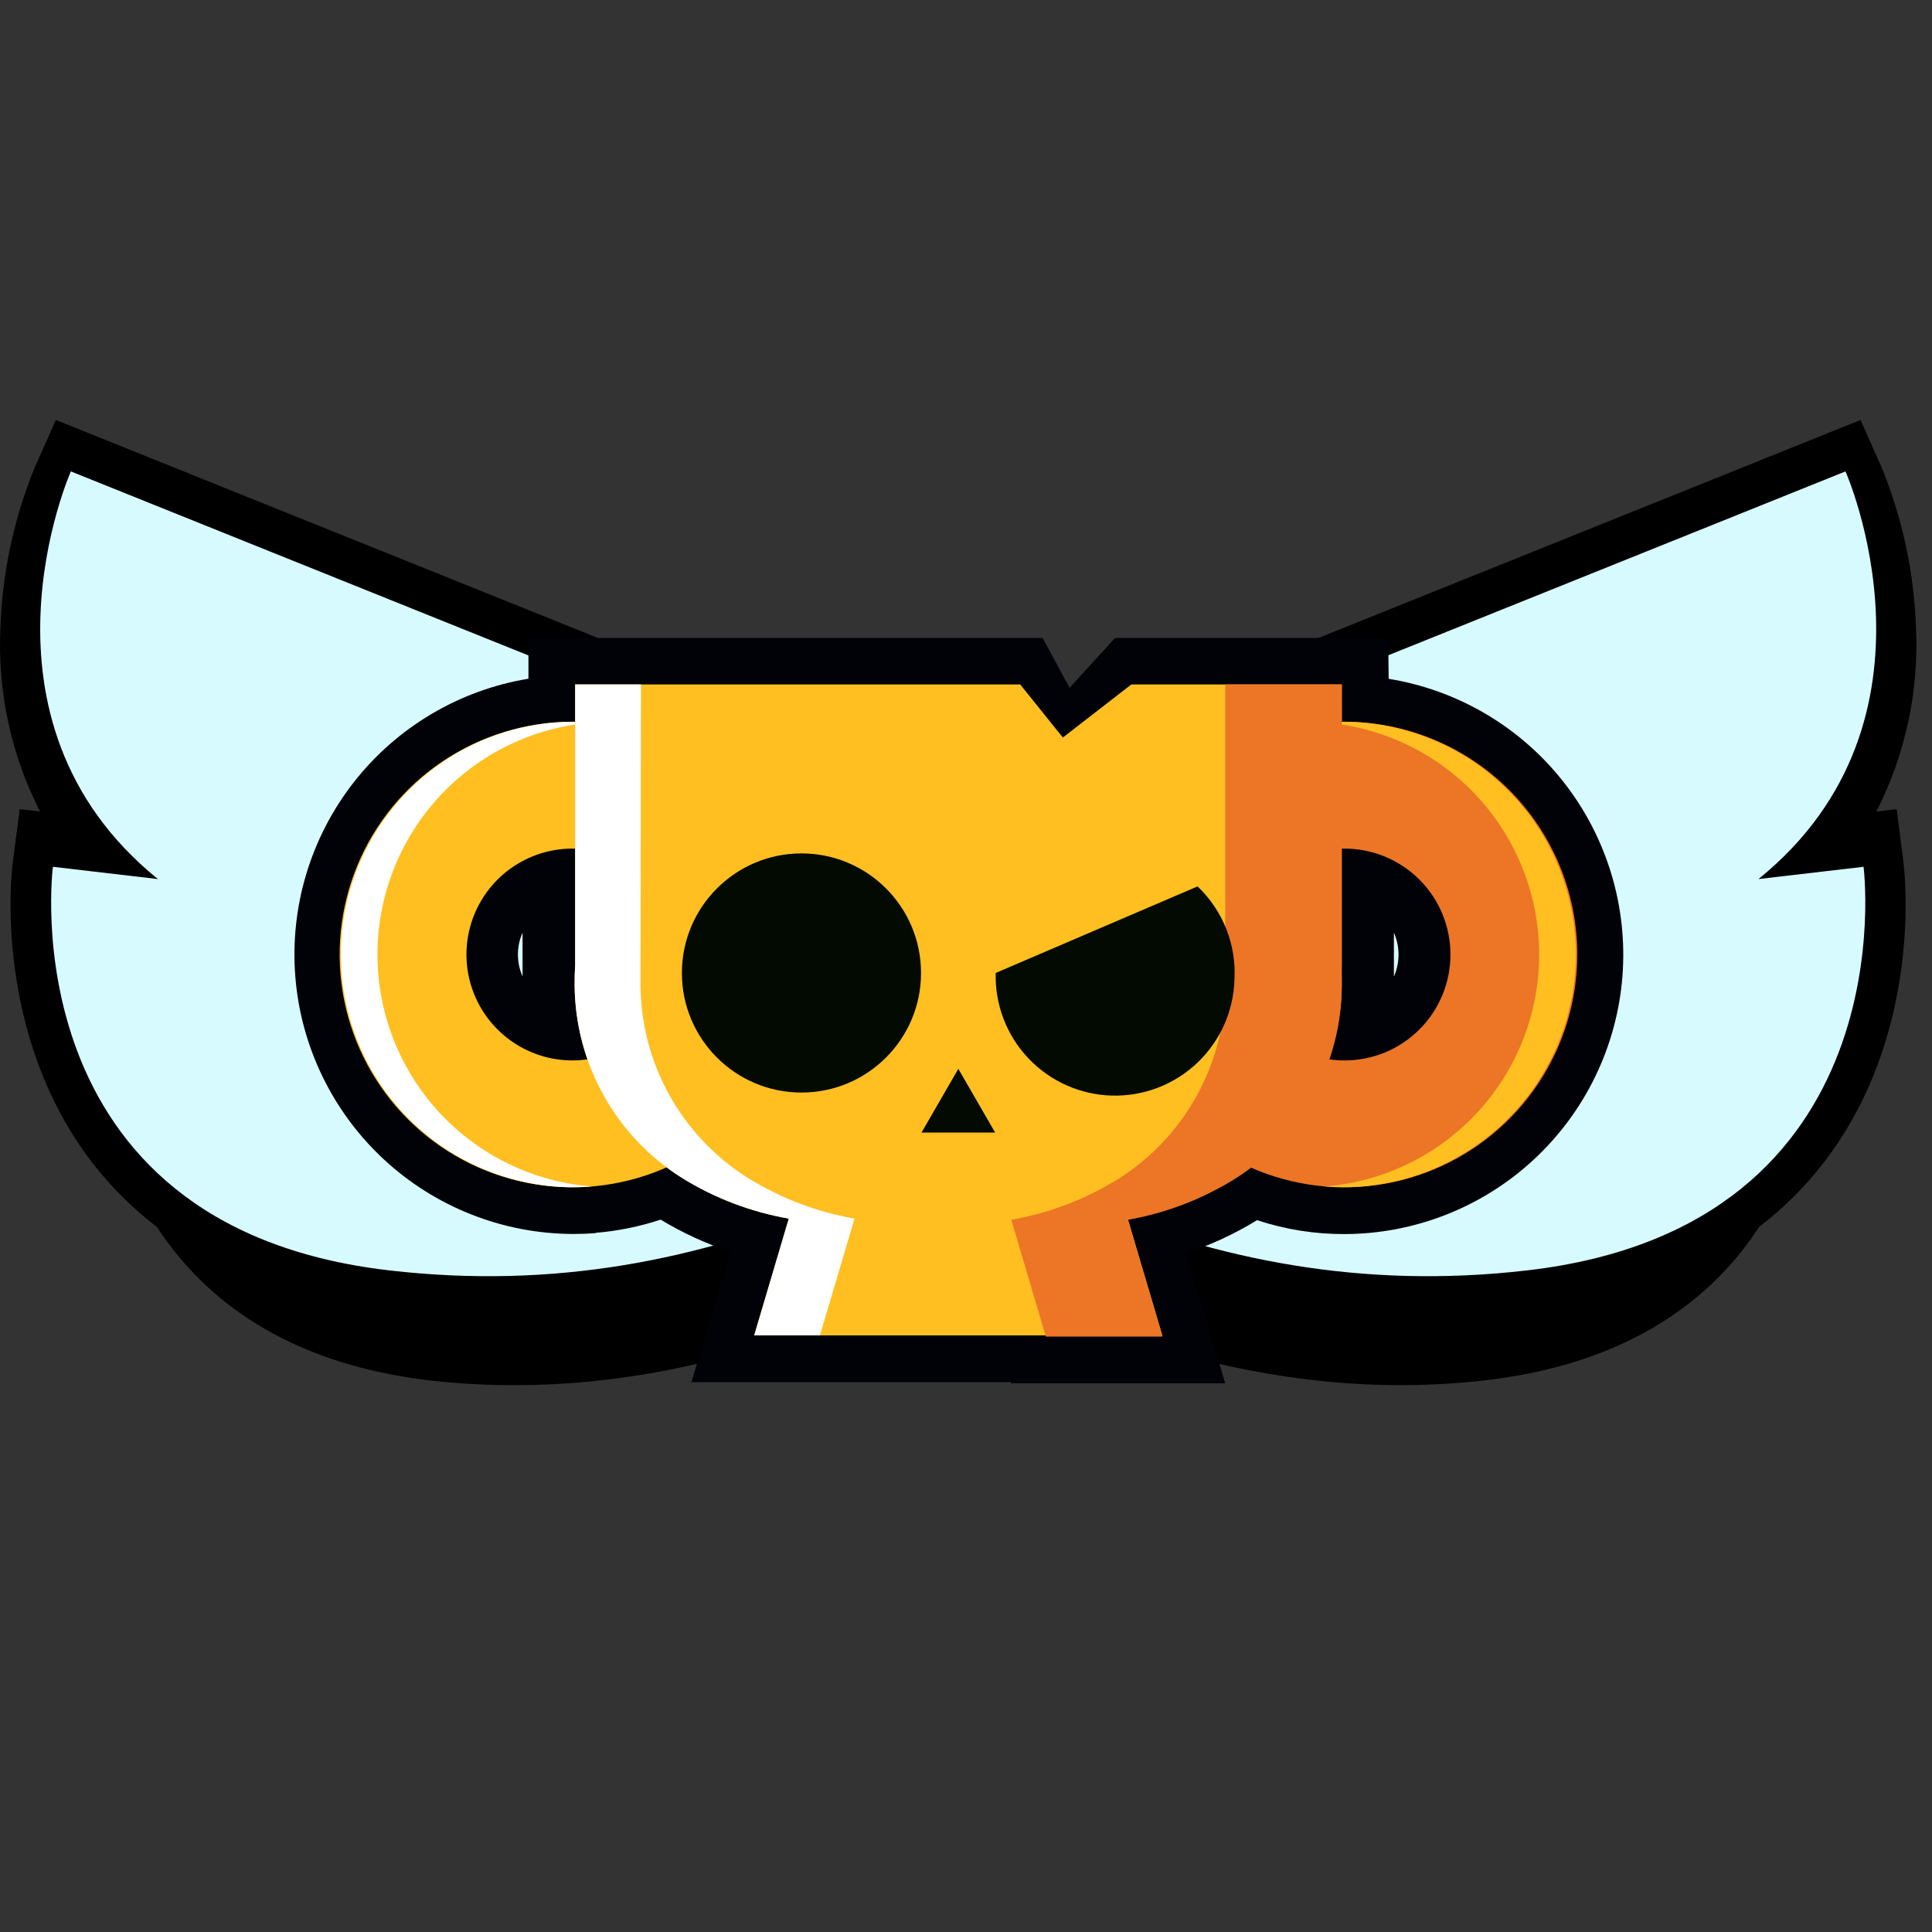
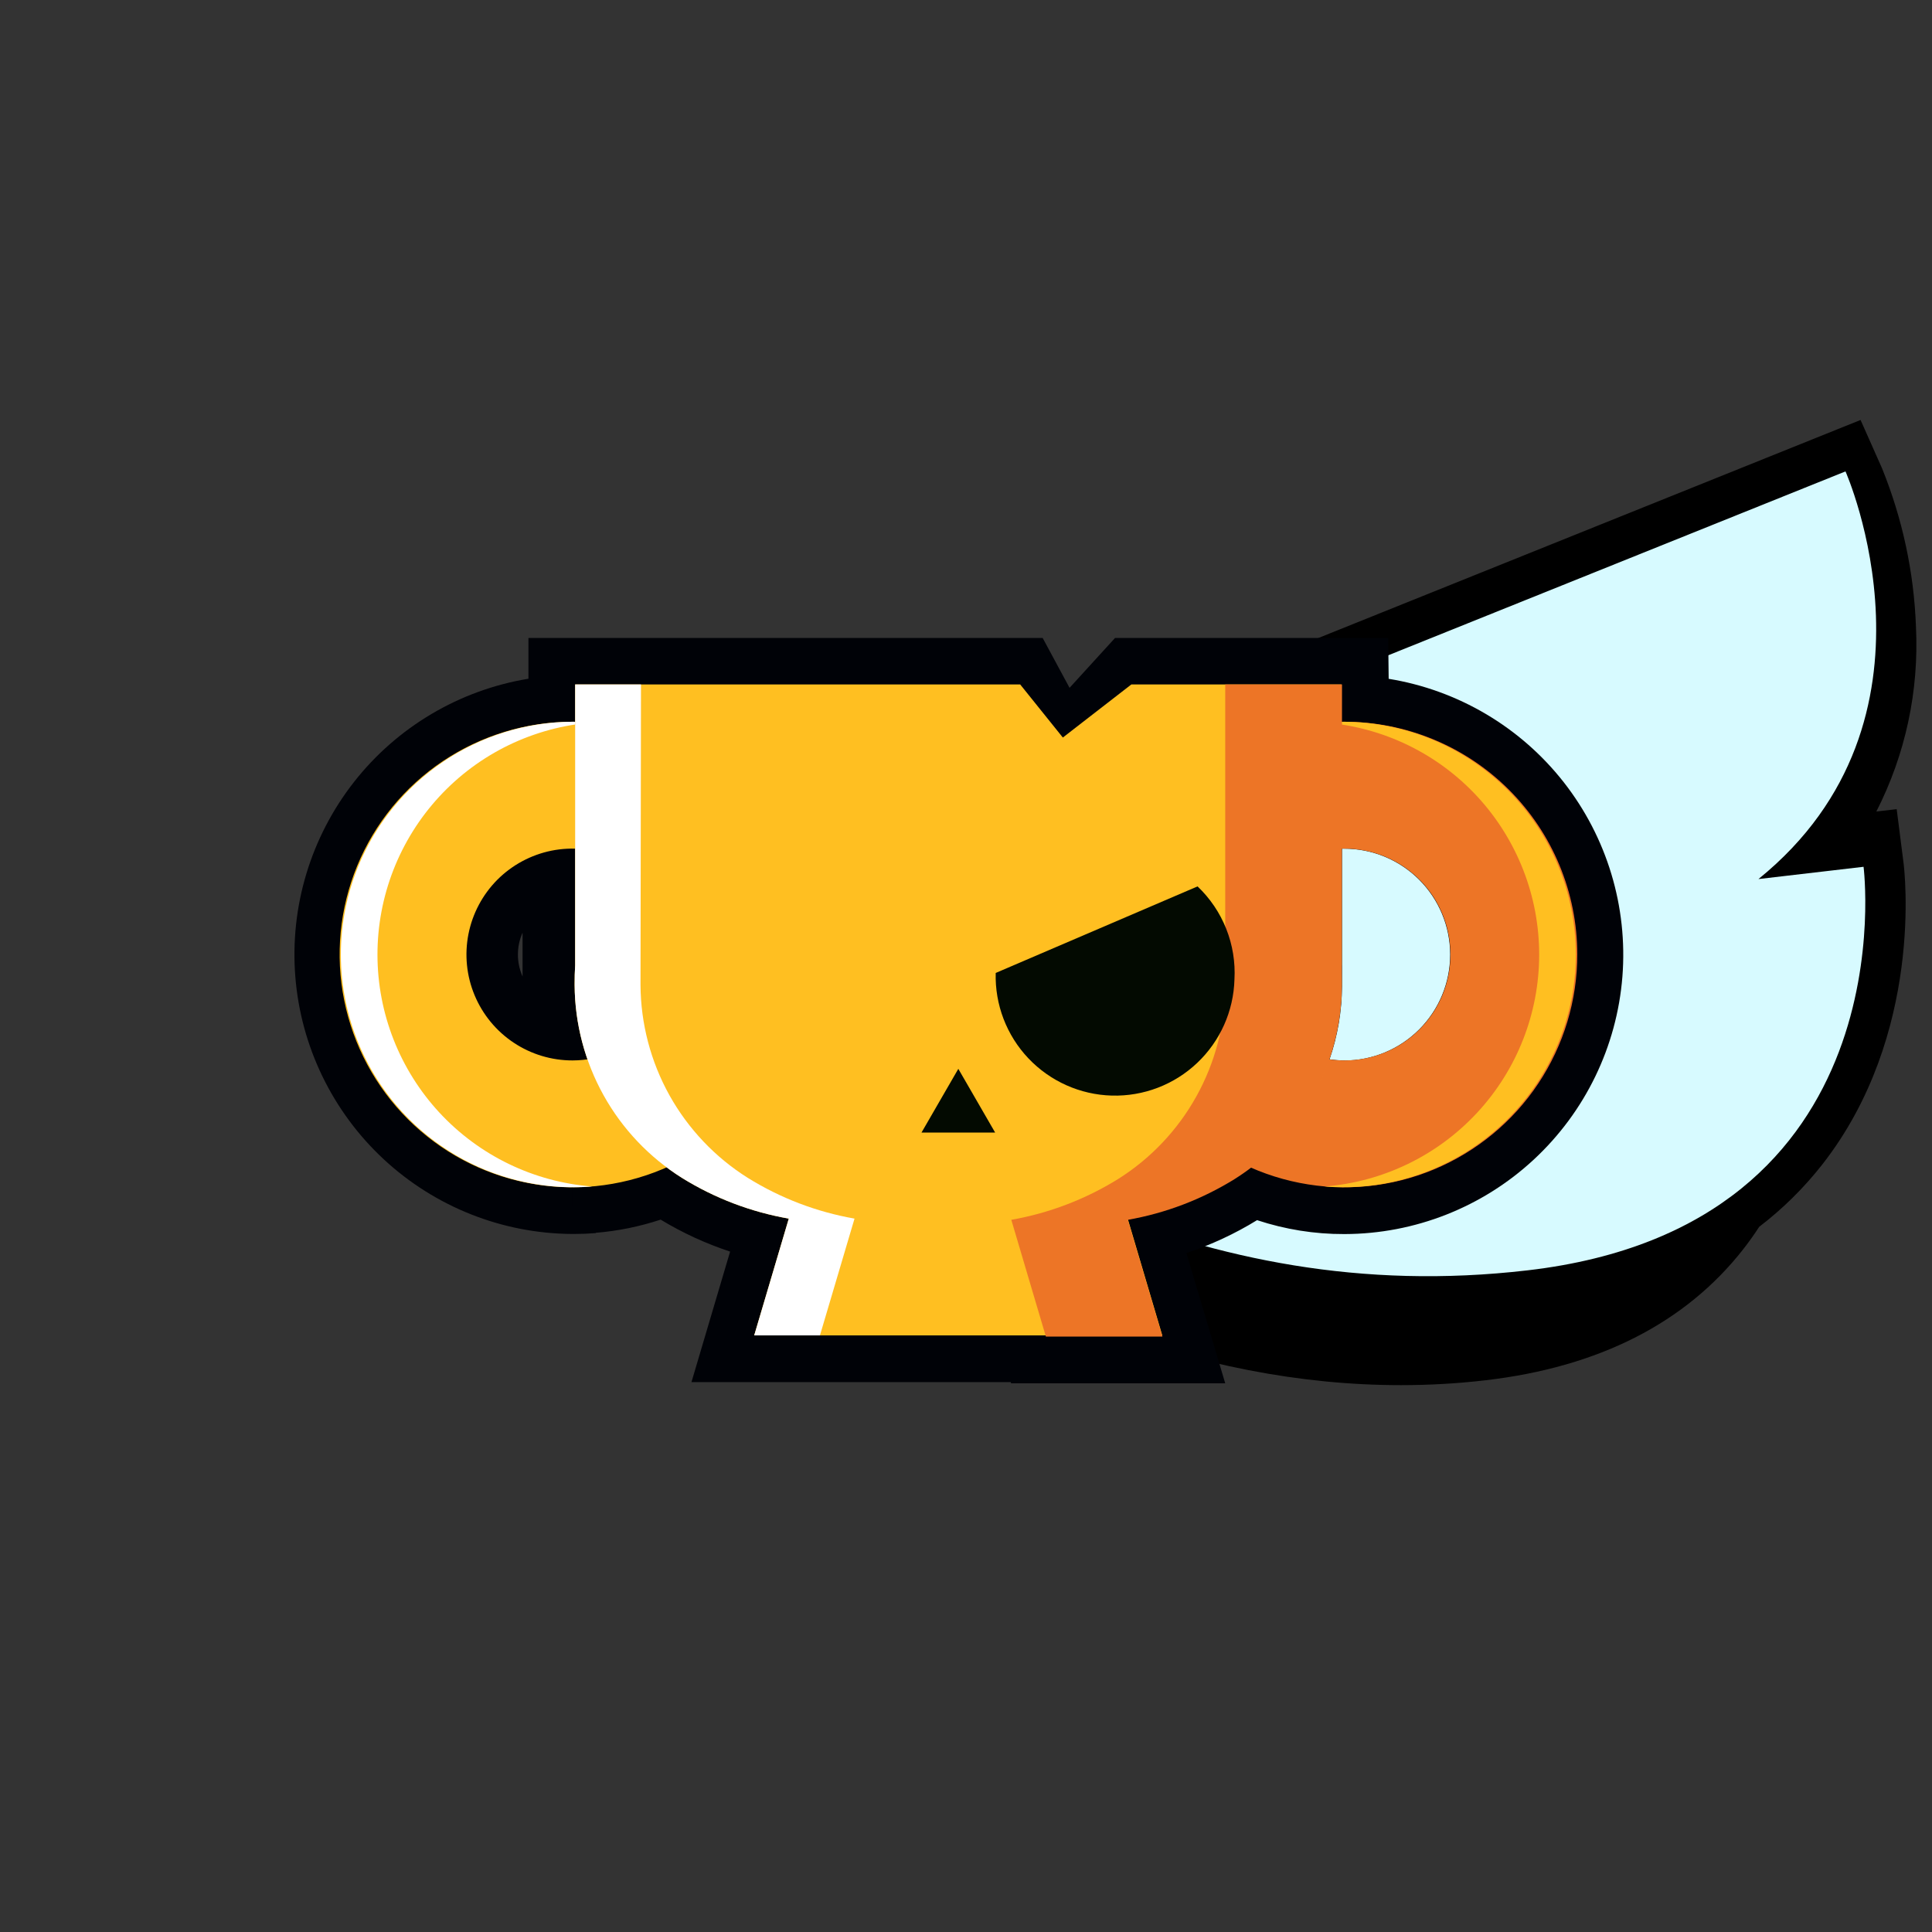
<svg xmlns="http://www.w3.org/2000/svg" viewBox="0 0 40 40" fill="none">
  <rect x="0" y="0" width="40" height="40" fill="#333333" stroke="none" />
  <path d="M39.269 16.753L38.848 16.801C39.451 15.62 39.733 14.301 39.668 12.976C39.627 11.85 39.389 10.741 38.966 9.697L38.521 8.695L22.611 15.093L22.574 15.079L22.538 15.093V25.869V27.432L22.573 27.447L22.61 27.432C24.782 28.261 26.925 28.678 29.002 28.678C29.588 28.678 30.174 28.645 30.756 28.577C33.102 28.304 34.898 27.39 36.094 25.861C36.212 25.709 36.322 25.555 36.423 25.399C36.911 25.026 37.349 24.593 37.728 24.11C39.839 21.411 39.429 18.011 39.411 17.868L39.269 16.753Z" fill="black" />
  <path d="M22.533 16.064L38.209 9.76C38.209 9.76 40.49 14.894 36.407 18.2L38.583 17.946C38.583 17.946 39.538 25.381 31.628 26.301C28.165 26.704 25.211 26.062 22.533 24.982V16.064Z" fill="#D7FAFF" />
-   <path d="M0.408 16.753L0.829 16.801C0.226 15.62 -0.056 14.301 0.009 12.976C0.05 11.85 0.288 10.741 0.711 9.697L1.156 8.695L17.065 15.093L17.102 15.079L17.139 15.093V25.869H17.133V27.432L17.096 27.447L17.06 27.432C14.889 28.261 12.746 28.678 10.668 28.678C10.083 28.68 9.499 28.648 8.918 28.583C6.571 28.31 4.776 27.395 3.58 25.866C3.462 25.714 3.352 25.56 3.25 25.404C2.762 25.031 2.324 24.598 1.944 24.115C-0.165 21.416 0.243 18.016 0.262 17.873L0.408 16.753Z" fill="black" />
-   <path d="M17.143 16.064L1.467 9.76C1.467 9.76 -0.813 14.894 3.269 18.2L1.095 17.946C1.095 17.946 0.138 25.381 8.05 26.301C11.513 26.704 14.465 26.062 17.143 24.982V16.064Z" fill="#D7FAFF" />
  <path d="M27.828 14.943H27.791V14.168H23.423L22.005 15.269L21.122 14.17H11.908V14.945H11.868H11.842C11.209 14.946 10.583 15.072 9.999 15.315C9.414 15.558 8.884 15.914 8.437 16.362C7.99 16.811 7.636 17.343 7.395 17.928C7.154 18.513 7.031 19.14 7.032 19.772C7.033 20.405 7.159 21.032 7.402 21.616C7.645 22.2 8.001 22.731 8.449 23.177C8.898 23.624 9.429 23.978 10.014 24.219C10.6 24.46 11.226 24.584 11.859 24.583H11.884C12.009 24.583 12.134 24.577 12.258 24.567C12.249 24.567 12.239 24.567 12.23 24.567C12.772 24.526 13.304 24.392 13.801 24.172C13.908 24.249 14.009 24.323 14.123 24.387C14.763 24.783 15.47 25.059 16.209 25.202C16.251 25.21 16.288 25.222 16.331 25.231L15.615 27.648H21.651L21.659 27.673H24.067L23.351 25.255C24.134 25.118 24.883 24.832 25.559 24.413C25.676 24.34 25.788 24.259 25.897 24.177C26.554 24.463 27.265 24.599 27.981 24.576C28.697 24.552 29.398 24.37 30.034 24.041C30.67 23.713 31.225 23.247 31.659 22.677C32.092 22.107 32.393 21.448 32.539 20.747C32.686 20.046 32.675 19.321 32.506 18.625C32.337 17.93 32.016 17.28 31.564 16.724C31.113 16.168 30.544 15.72 29.897 15.412C29.251 15.104 28.544 14.943 27.828 14.943ZM11.848 17.569H11.908V19.982C11.9 20.111 11.896 20.24 11.897 20.371V20.391C11.898 20.593 11.912 20.794 11.938 20.993C11.952 21.092 11.968 21.19 11.987 21.287C12.03 21.506 12.089 21.722 12.163 21.932C12.061 21.948 11.958 21.956 11.854 21.957C11.566 21.957 11.281 21.901 11.014 21.791C10.748 21.681 10.506 21.52 10.302 21.317C10.098 21.113 9.937 20.872 9.826 20.606C9.715 20.34 9.658 20.055 9.658 19.767C9.657 19.479 9.714 19.194 9.823 18.928C9.933 18.661 10.094 18.419 10.298 18.215C10.501 18.012 10.743 17.85 11.008 17.739C11.274 17.628 11.559 17.571 11.848 17.571V17.569ZM27.835 21.955C27.732 21.955 27.629 21.947 27.527 21.932C27.695 21.446 27.782 20.935 27.785 20.42V17.571H27.827C28.409 17.57 28.967 17.8 29.379 18.21C29.791 18.621 30.023 19.178 30.024 19.76C30.025 20.342 29.795 20.9 29.384 21.312C28.974 21.724 28.416 21.956 27.835 21.957V21.955Z" fill="#000207" />
  <path d="M25.367 28.64H20.934L20.927 28.615H14.316L15.116 25.913C14.613 25.747 14.13 25.525 13.678 25.251C13.242 25.395 12.791 25.487 12.334 25.524V25.53C12.186 25.542 12.038 25.548 11.886 25.548H11.849C10.399 25.54 9.005 24.987 7.943 24C6.881 23.012 6.228 21.662 6.114 20.217C6 18.771 6.433 17.336 7.326 16.194C8.22 15.052 9.51 14.288 10.941 14.052V13.208H21.587L22.144 14.241L23.086 13.208H28.741L28.751 14.054C30.184 14.287 31.478 15.051 32.374 16.193C33.27 17.336 33.704 18.773 33.59 20.221C33.475 21.669 32.82 23.02 31.755 24.008C30.691 24.995 29.293 25.546 27.841 25.55H27.828C27.216 25.552 26.608 25.454 26.026 25.262C25.566 25.545 25.075 25.773 24.563 25.943L25.367 28.64ZM22.373 26.706H22.778L22.124 24.498L23.182 24.304C23.845 24.188 24.48 23.947 25.052 23.593C25.144 23.535 25.232 23.471 25.319 23.406L25.772 23.063L26.292 23.291C26.776 23.502 27.3 23.611 27.828 23.61C28.85 23.612 29.83 23.208 30.554 22.487C31.278 21.766 31.686 20.787 31.688 19.765C31.69 18.744 31.286 17.763 30.565 17.04C29.844 16.316 28.865 15.908 27.843 15.906H27.776H26.809V15.131H23.745L21.843 16.613L20.654 15.131H12.875V15.906H11.813C10.792 15.907 9.812 16.315 9.091 17.038C8.37 17.761 7.965 18.742 7.967 19.763C7.968 20.785 8.375 21.764 9.099 22.485C9.822 23.207 10.802 23.611 11.824 23.61H11.913C11.994 23.61 12.074 23.61 12.155 23.599V23.594C12.587 23.564 13.011 23.46 13.409 23.288L13.926 23.059L14.379 23.397C14.462 23.457 14.545 23.517 14.632 23.572C15.174 23.904 15.772 24.135 16.397 24.255L16.504 24.279L17.561 24.475L16.907 26.682H22.368L22.373 26.706Z" fill="#000207" />
-   <path d="M27.828 22.922C27.684 22.921 27.541 22.91 27.398 22.89L26.232 22.73L26.615 21.617C26.748 21.23 26.818 20.824 26.82 20.415V16.625L27.766 16.604C27.789 16.602 27.812 16.602 27.834 16.604C28.672 16.604 29.476 16.937 30.069 17.529C30.662 18.122 30.994 18.926 30.994 19.764C30.994 20.602 30.662 21.406 30.069 21.998C29.476 22.591 28.672 22.924 27.834 22.924H27.828V22.922Z" stroke="#000207" stroke-width="4.078" stroke-miterlimit="10" />
-   <path d="M11.844 22.923C11.006 22.923 10.202 22.59 9.61 21.997C9.017 21.405 8.684 20.601 8.684 19.763C8.684 18.925 9.017 18.121 9.61 17.529C10.202 16.936 11.006 16.603 11.844 16.603C11.867 16.601 11.89 16.601 11.913 16.603L12.858 16.624V20.414C12.861 20.823 12.93 21.23 13.064 21.616L13.446 22.729L12.28 22.889C12.138 22.91 11.994 22.92 11.851 22.921L11.844 22.923Z" stroke="#000207" stroke-width="4.078" stroke-miterlimit="10" />
+   <path d="M11.844 22.923C11.006 22.923 10.202 22.59 9.61 21.997C9.017 21.405 8.684 20.601 8.684 19.763C8.684 18.925 9.017 18.121 9.61 17.529C10.202 16.936 11.006 16.603 11.844 16.603C11.867 16.601 11.89 16.601 11.913 16.603L12.858 16.624V20.414C12.861 20.823 12.93 21.23 13.064 21.616L13.446 22.729L12.28 22.889C12.138 22.91 11.994 22.92 11.851 22.921L11.844 22.923" stroke="#000207" stroke-width="4.078" stroke-miterlimit="10" />
  <path d="M11.843 14.943C10.89 14.945 9.959 15.229 9.167 15.76C8.376 16.29 7.759 17.044 7.396 17.925C7.032 18.806 6.938 19.775 7.126 20.71C7.313 21.644 7.774 22.502 8.449 23.175C9.124 23.848 9.983 24.306 10.918 24.49C11.853 24.675 12.822 24.578 13.702 24.212C14.582 23.846 15.334 23.227 15.862 22.433C16.39 21.64 16.671 20.708 16.67 19.755C16.669 19.122 16.543 18.496 16.3 17.911C16.057 17.327 15.701 16.796 15.253 16.349C14.805 15.903 14.273 15.549 13.688 15.307C13.103 15.066 12.476 14.942 11.843 14.943ZM11.855 21.955C11.421 21.956 10.997 21.828 10.636 21.588C10.275 21.348 9.993 21.006 9.826 20.605C9.659 20.205 9.615 19.764 9.699 19.338C9.783 18.913 9.991 18.522 10.297 18.214C10.604 17.907 10.994 17.698 11.419 17.612C11.845 17.527 12.286 17.57 12.687 17.735C13.088 17.9 13.431 18.181 13.672 18.541C13.914 18.901 14.043 19.325 14.044 19.759C14.045 20.341 13.815 20.898 13.404 21.31C12.994 21.722 12.437 21.954 11.855 21.955Z" fill="#FFBF21" />
  <path d="M27.828 14.943C26.875 14.945 25.944 15.229 25.153 15.76C24.361 16.291 23.745 17.045 23.382 17.926C23.018 18.807 22.925 19.776 23.112 20.71C23.3 21.645 23.76 22.503 24.435 23.176C25.11 23.848 25.97 24.306 26.905 24.49C27.84 24.675 28.808 24.578 29.688 24.212C30.568 23.845 31.32 23.227 31.848 22.433C32.376 21.64 32.657 20.708 32.656 19.755C32.655 19.122 32.529 18.495 32.286 17.911C32.043 17.327 31.687 16.796 31.239 16.349C30.791 15.902 30.259 15.548 29.674 15.307C29.088 15.066 28.461 14.942 27.828 14.943ZM27.84 21.955C27.407 21.956 26.982 21.828 26.621 21.588C26.26 21.347 25.979 21.005 25.812 20.605C25.646 20.204 25.602 19.763 25.686 19.338C25.77 18.912 25.978 18.521 26.284 18.214C26.59 17.907 26.981 17.697 27.406 17.612C27.831 17.527 28.272 17.57 28.673 17.735C29.074 17.901 29.417 18.181 29.659 18.541C29.9 18.902 30.029 19.325 30.03 19.759C30.031 20.048 29.974 20.333 29.864 20.6C29.754 20.867 29.592 21.109 29.388 21.313C29.184 21.517 28.942 21.679 28.676 21.789C28.409 21.899 28.123 21.956 27.835 21.955H27.84Z" fill="#ED7526" />
  <path d="M7.815 19.771C7.813 18.557 8.27 17.387 9.094 16.494C9.917 15.602 11.048 15.054 12.258 14.96C12.13 14.949 11.999 14.943 11.868 14.943C10.59 14.945 9.365 15.455 8.463 16.36C7.561 17.266 7.055 18.492 7.057 19.77C7.059 21.049 7.569 22.273 8.474 23.176C9.38 24.078 10.606 24.584 11.884 24.581C12.009 24.581 12.134 24.576 12.258 24.565C11.05 24.471 9.923 23.925 9.099 23.037C8.276 22.148 7.817 20.982 7.815 19.771Z" fill="white" />
  <path d="M31.867 19.771C31.869 18.557 31.412 17.387 30.589 16.494C29.765 15.602 28.635 15.054 27.424 14.96C27.552 14.949 27.682 14.943 27.814 14.943C29.092 14.945 30.317 15.455 31.22 16.36C32.122 17.266 32.627 18.492 32.625 19.77C32.623 21.049 32.113 22.273 31.208 23.176C30.303 24.078 29.076 24.584 27.798 24.581C27.673 24.581 27.548 24.576 27.424 24.565C28.632 24.471 29.76 23.925 30.583 23.037C31.407 22.148 31.865 20.982 31.867 19.771Z" fill="#FFBF21" />
  <path d="M27.773 14.171H23.423L22.005 15.27L21.122 14.171H11.908V19.986C11.9 20.115 11.896 20.244 11.897 20.375V20.395C11.902 21.194 12.108 21.978 12.496 22.676C12.884 23.374 13.443 23.962 14.119 24.387C14.796 24.807 15.547 25.093 16.331 25.23L15.615 27.648H24.064L23.348 25.23C24.131 25.093 24.88 24.807 25.556 24.388C26.232 23.963 26.79 23.375 27.179 22.677C27.567 21.979 27.773 21.194 27.778 20.395V20.375C27.778 20.244 27.778 20.115 27.768 19.986H27.778L27.773 14.171Z" fill="#FFBF21" />
  <path d="M15.483 24.387C14.807 23.962 14.249 23.373 13.86 22.676C13.472 21.978 13.266 21.194 13.261 20.395V20.375C13.261 20.244 13.271 14.171 13.271 14.171H11.908V19.986C11.9 20.115 11.896 20.244 11.897 20.375V20.395C11.902 21.194 12.108 21.978 12.496 22.676C12.884 23.374 13.443 23.962 14.119 24.387C14.796 24.807 15.547 25.093 16.331 25.23L15.615 27.648H16.976L17.692 25.23C16.908 25.093 16.158 24.806 15.483 24.387Z" fill="white" />
  <path d="M27.785 14.171H25.367V20.421C25.363 21.22 25.157 22.004 24.768 22.702C24.38 23.399 23.822 23.988 23.145 24.413C22.47 24.831 21.72 25.117 20.938 25.255L21.654 27.673H24.067L23.351 25.255C24.134 25.117 24.883 24.831 25.559 24.413C26.235 23.988 26.793 23.399 27.182 22.702C27.57 22.004 27.776 21.22 27.781 20.421L27.785 14.171Z" fill="#ED7526" />
  <path d="M25.558 20.279C25.54 20.935 25.262 21.556 24.786 22.007C24.31 22.458 23.674 22.701 23.019 22.683C22.363 22.665 21.742 22.387 21.291 21.911C20.84 21.435 20.597 20.799 20.615 20.144L24.794 18.352C25.053 18.598 25.256 18.898 25.388 19.231C25.52 19.564 25.578 19.922 25.558 20.279Z" fill="#030A01" />
  <path d="M19.841 22.129L19.079 23.448H20.603L19.841 22.129Z" fill="#030A01" />
-   <path d="M16.594 22.62C17.961 22.62 19.069 21.512 19.069 20.145C19.069 18.777 17.961 17.669 16.594 17.669C15.226 17.669 14.118 18.777 14.118 20.145C14.118 21.512 15.226 22.62 16.594 22.62Z" fill="#030A01" />
</svg>